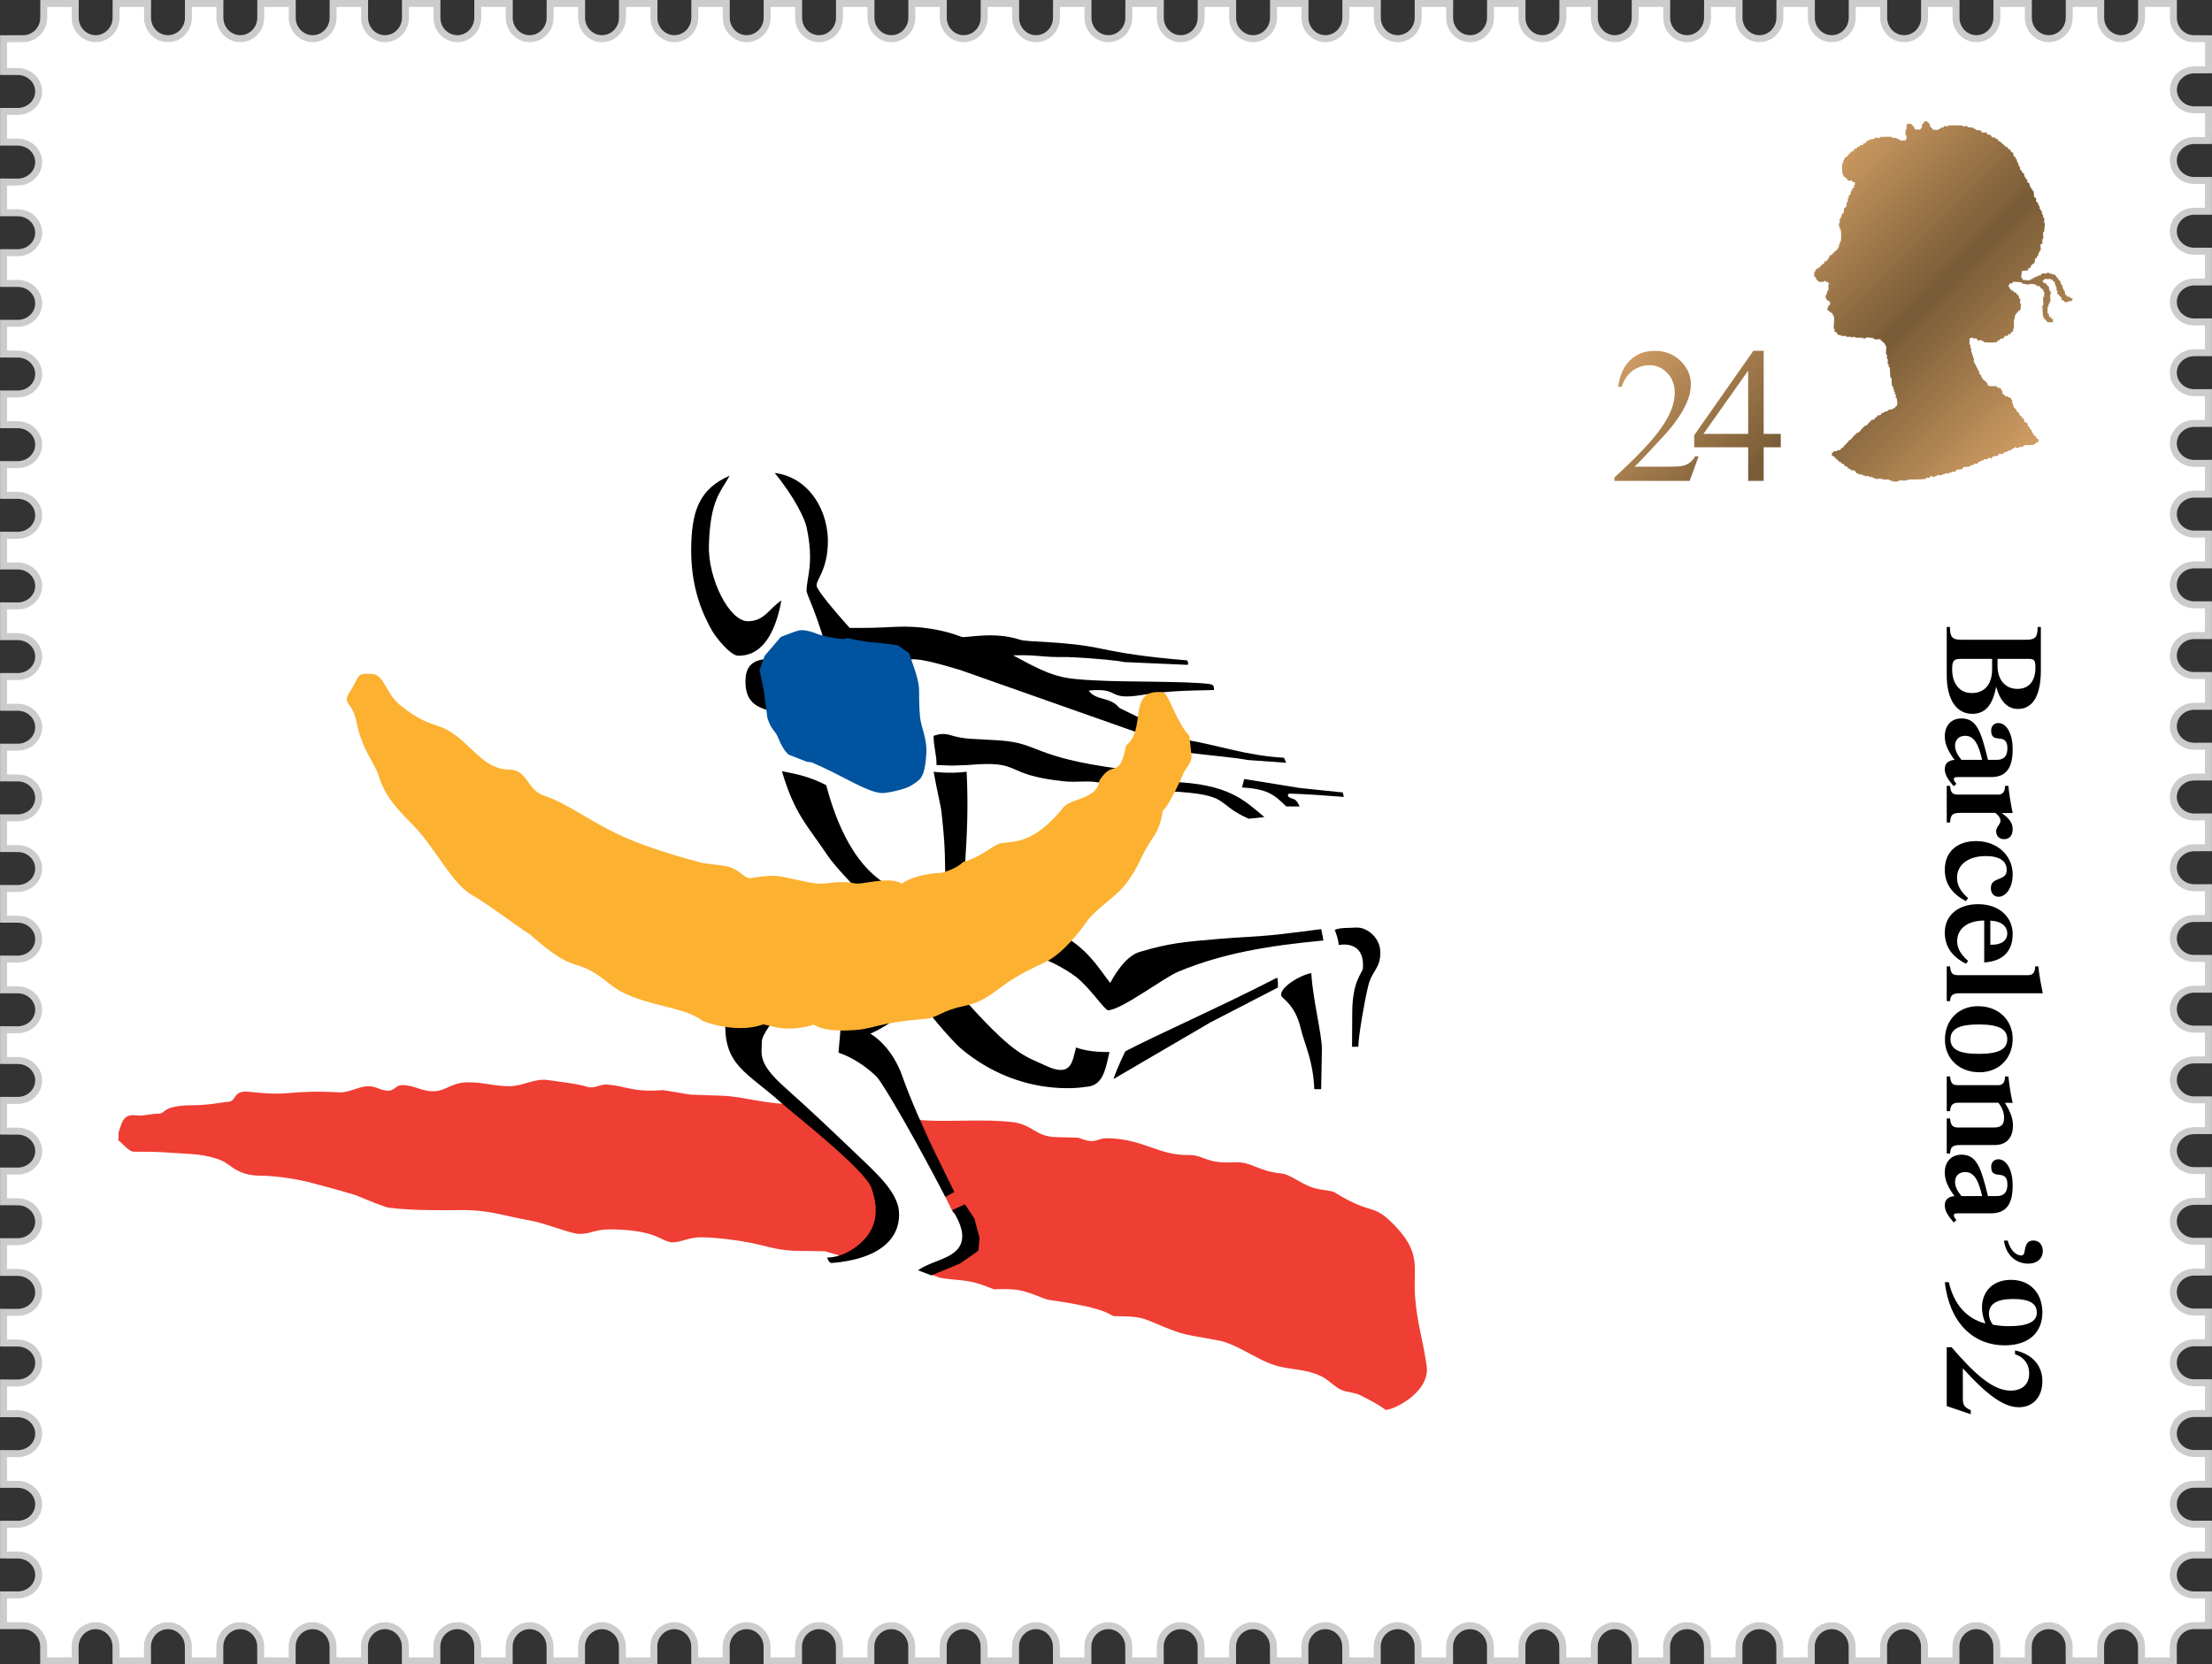
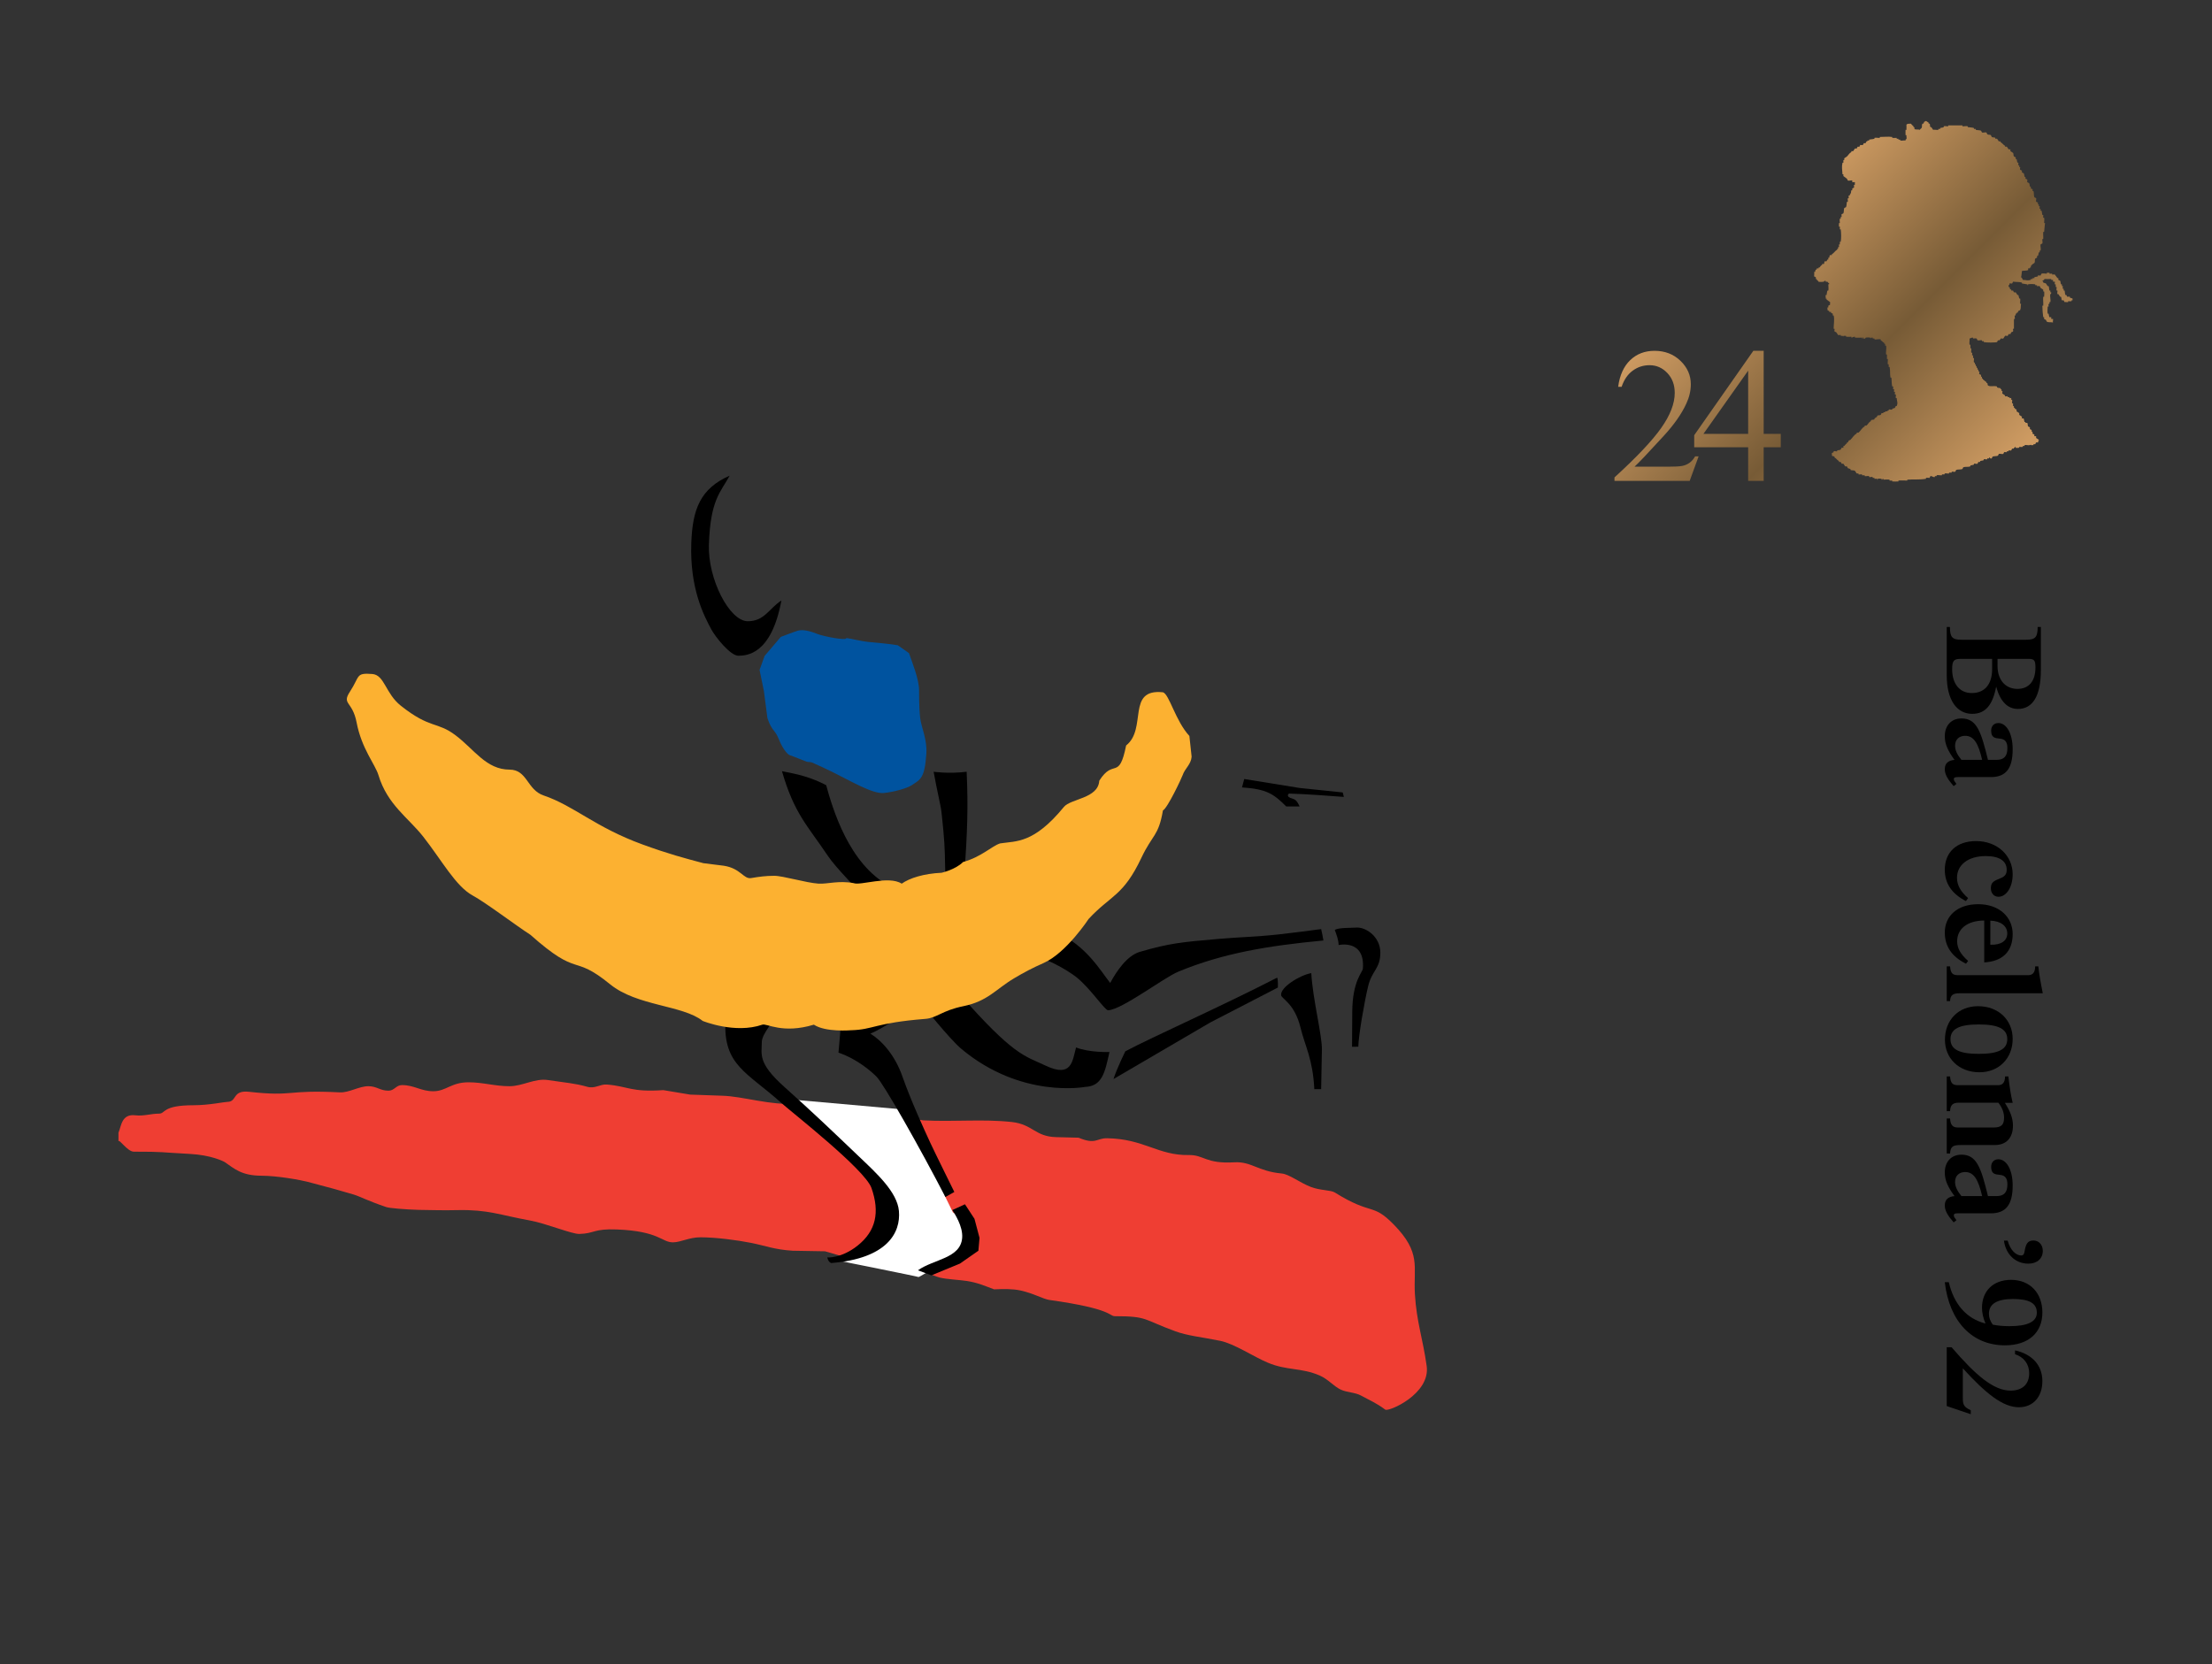
<svg xmlns="http://www.w3.org/2000/svg" version="1.1" id="Layer_1" x="0px" y="0px" width="1003.158px" height="754.936px" viewBox="0 0 1003.158 754.936" enable-background="new 0 0 1003.158 754.936" xml:space="preserve">
  <rect x="0" y="0" width="1003.158" height="754.936" fill="#333333" stroke="none" />
  <g>
    <g>
-       <path fill="#FFFFFF" stroke="#CCCCCC" stroke-width="3.158" stroke-miterlimit="3.864" d="M1.579,737.387    c0,0,3.841,0.011,8.958,0.011c5.116,0,9.264,4.263,9.264,9.52c0,1.134,0.013,6.439,0.013,6.439h5.33h8.949l-0.014-6.439    c0-5.257,4.147-9.52,9.265-9.52c5.116,0,9.264,4.263,9.264,9.52c0,1.134,0.013,6.439,0.013,6.439h5.33h8.948l-0.012-6.439    c0-5.257,4.148-9.52,9.264-9.52s9.265,4.263,9.265,9.52c0,1.134,0.012,6.439,0.012,6.439h5.33h8.949l-0.013-6.439    c0-5.257,4.148-9.52,9.263-9.52c5.117,0,9.265,4.263,9.265,9.52c0,1.134,0.012,6.439,0.012,6.439h5.331h8.949l-0.013-6.439    c0-5.257,4.147-9.52,9.264-9.52c5.117,0,9.265,4.263,9.265,9.52c0,1.134,0.013,6.439,0.013,6.439h5.33h8.948l-0.012-6.439    c0-5.257,4.147-9.52,9.264-9.52c5.116,0,9.263,4.263,9.263,9.52c0,1.134,0.013,6.439,0.013,6.439h5.33h8.949l-0.012-6.439    c0-5.257,4.148-9.52,9.264-9.52c5.116,0,9.264,4.263,9.264,9.52c0,1.134,0.012,6.439,0.012,6.439h5.329h8.951l-0.013-6.439    c0-5.257,4.147-9.52,9.264-9.52c5.117,0,9.264,4.263,9.264,9.52c0,1.134,0.013,6.439,0.013,6.439h5.33h8.95l-0.013-6.439    c0-5.257,4.146-9.52,9.264-9.52c5.116,0,9.264,4.263,9.264,9.52c0,1.134,0.013,6.439,0.013,6.439h5.331h8.949l-0.012-6.439    c0-5.257,4.146-9.52,9.264-9.52c5.115,0,9.264,4.263,9.264,9.52c0,1.134,0.012,6.439,0.012,6.439h5.33h8.949l-0.013-6.439    c0-5.257,4.148-9.52,9.265-9.52c5.115,0,9.264,4.263,9.264,9.52c0,1.134,0.012,6.439,0.012,6.439h5.33h8.949l-0.013-6.439    c0-5.257,4.148-9.52,9.265-9.52s9.264,4.263,9.264,9.52c0,1.134,0.013,6.439,0.013,6.439h5.33h8.949l-0.013-6.439    c0-5.257,4.147-9.52,9.264-9.52c5.117,0,9.264,4.263,9.264,9.52c0,1.134,0.013,6.439,0.013,6.439h5.33h8.948l-0.012-6.439    c0-5.257,4.147-9.52,9.264-9.52s9.265,4.263,9.265,9.52c0,1.134,0.012,6.439,0.012,6.439h5.33h8.949l-0.013-6.439    c0-5.257,4.148-9.52,9.264-9.52c5.116,0,9.265,4.263,9.265,9.52c0,1.134,0.013,6.439,0.013,6.439h5.33h8.949l-0.014-6.439    c0-5.257,4.148-9.52,9.264-9.52c5.12,0,9.264,4.263,9.264,9.52c0,1.134,0.014,6.439,0.014,6.439h5.33h8.95l-0.013-6.439    c0-5.257,4.146-9.52,9.264-9.52c5.115,0,9.265,4.263,9.265,9.52c0,1.134,0.011,6.439,0.011,6.439h5.33h8.949l-0.012-6.439    c0-5.257,4.146-9.52,9.264-9.52c5.115,0,9.264,4.263,9.264,9.52c0,1.134,0.012,6.439,0.012,6.439h5.33h8.949l-0.012-6.439    c0-5.257,4.148-9.52,9.264-9.52s9.264,4.263,9.264,9.52c0,1.134,0.013,6.439,0.013,6.439h5.329h8.951l-0.012-6.439    c0-5.257,4.146-9.52,9.264-9.52c5.115,0,9.264,4.263,9.264,9.52c0,1.134,0.012,6.439,0.012,6.439h5.33h8.949l-0.012-6.439    c0-5.257,4.146-9.52,9.264-9.52c5.115,0,9.264,4.263,9.264,9.52c0,1.134,0.012,6.439,0.012,6.439h5.33h8.949l-0.011-6.439    c0-5.257,4.147-9.52,9.263-9.52s9.264,4.263,9.264,9.52c0,1.134,0.012,6.439,0.012,6.439h5.33h8.951l-0.014-6.439    c0-5.257,4.148-9.52,9.265-9.52c5.117,0,9.263,4.263,9.263,9.52c0,1.134,0.014,6.439,0.014,6.439h5.33h8.949l-0.014-6.439    c0-5.257,4.148-9.52,9.264-9.52c5.117,0,9.265,4.263,9.265,9.52c0,1.134,0.013,6.439,0.013,6.439h5.33h8.949l-0.012-6.439    c0-5.257,4.148-9.52,9.264-9.52s9.264,4.263,9.264,9.52c0,1.134,0.012,6.439,0.012,6.439h5.33h8.949l-0.012-6.439    c0-5.257,4.146-9.52,9.264-9.52c5.115,0,9.264,4.263,9.264,9.52c0,1.134,0.012,6.439,0.012,6.439h5.33h8.949l-0.012-6.439    c0-5.257,4.146-9.52,9.264-9.52c5.115,0,9.264,4.263,9.264,9.52c0,1.134,0.012,6.439,0.012,6.439h5.33h8.951l-0.014-6.439    c0-5.257,4.146-9.52,9.266-9.52c5.115,0,9.264,4.263,9.264,9.52c0,1.134,0.012,6.439,0.012,6.439h5.33h8.949l-0.013-6.439    c0-5.257,4.146-9.52,9.265-9.52c5.115,0,9.264,4.263,9.264,9.52c0,1.134,0.012,6.439,0.012,6.439h5.33h8.947l-0.012-6.439    c0-5.257,4.148-9.52,9.266-9.52c5.116,0,9.264,4.263,9.264,9.52c0,1.134,0.012,6.439,0.012,6.439h14.436l-0.012-6.439    c0-5.257,4.146-9.52,9.264-9.52c5.115,0,6.674-0.03,6.674-0.03v-13.936l-6.424,0.012c-5.248,0-9.5-4.055-9.5-9.058    s4.252-9.059,9.5-9.059c1.129,0,6.424-0.011,6.424-0.011v-5.211v-8.753l-6.424,0.012c-5.248,0-9.5-4.053-9.5-9.058    c0-5.001,4.252-9.058,9.5-9.058c1.129,0,6.424-0.012,6.424-0.012v-5.211v-8.75l-6.424,0.012c-5.248,0-9.5-4.055-9.5-9.059    c0-5.002,4.252-9.058,9.5-9.058c1.129,0,6.424-0.014,6.424-0.014v-5.211v-8.748l-6.424,0.012c-5.248,0-9.5-4.057-9.5-9.058    c0-5.005,4.252-9.058,9.5-9.058c1.129,0,6.424-0.013,6.424-0.013v-5.213v-8.75l-6.424,0.012c-5.248,0-9.5-4.055-9.5-9.058    c0-5.001,4.252-9.058,9.5-9.058c1.129,0,6.424-0.012,6.424-0.012v-5.211v-8.753l-6.424,0.014c-5.248,0-9.5-4.056-9.5-9.058    c0-5.003,4.252-9.061,9.5-9.061c1.129,0,6.424-0.011,6.424-0.011v-5.211v-8.748l-6.424,0.012c-5.248,0-9.5-4.058-9.5-9.058    c0-5.005,4.252-9.061,9.5-9.061c1.129,0,6.424-0.012,6.424-0.012v-5.211v-8.75l-6.424,0.012c-5.248,0-9.5-4.055-9.5-9.058    s4.252-9.058,9.5-9.058c1.129,0,6.424-0.012,6.424-0.012v-5.211v-8.753l-6.424,0.012c-5.248,0-9.5-4.053-9.5-9.058    c0-5.001,4.252-9.058,9.5-9.058c1.129,0,6.424-0.012,6.424-0.012v-5.211v-8.751l-6.424,0.013c-5.248,0-9.5-4.056-9.5-9.059    c0-5.002,4.252-9.058,9.5-9.058c1.129,0,6.424-0.012,6.424-0.012v-5.213v-8.748l-6.424,0.012c-5.248,0-9.5-4.056-9.5-9.057    c0-5.004,4.252-9.059,9.5-9.059c1.129,0,6.424-0.013,6.424-0.013v-5.213v-8.75l-6.424,0.013c-5.248,0-9.5-4.056-9.5-9.059    s4.252-9.057,9.5-9.057c1.129,0,6.424-0.012,6.424-0.012v-5.212v-8.75l-6.424,0.012c-5.248,0-9.5-4.055-9.5-9.058    c0-5.002,4.252-9.059,9.5-9.059c1.129,0,6.424-0.011,6.424-0.011v-5.212v-8.749l-6.424,0.012c-5.248,0-9.5-4.055-9.5-9.058    s4.252-9.058,9.5-9.058c1.129,0,6.424-0.014,6.424-0.014v-5.211v-8.75l-6.424,0.012c-5.248,0-9.5-4.055-9.5-9.058    s4.252-9.058,9.5-9.058c1.129,0,6.424-0.013,6.424-0.013v-5.211v-8.751l-6.424,0.012c-5.248,0-9.5-4.055-9.5-9.058    s4.252-9.058,9.5-9.058c1.129,0,6.424-0.013,6.424-0.013v-5.211v-8.75l-6.424,0.012c-5.248,0-9.5-4.055-9.5-9.058    c0-5.003,4.252-9.059,9.5-9.059c1.129,0,6.424-0.012,6.424-0.012v-5.212v-8.75l-6.424,0.013c-5.248,0-9.5-4.056-9.5-9.059    c0-5.002,4.252-9.058,9.5-9.058c1.129,0,6.424-0.012,6.424-0.012v-5.212v-8.751l-6.424,0.013c-5.248,0-9.5-4.056-9.5-9.059    c0-5.001,4.252-9.058,9.5-9.058c1.129,0,6.424-0.012,6.424-0.012v-5.212v-8.751l-6.424,0.014c-5.248,0-9.5-4.056-9.5-9.059    c0-5.002,4.252-9.057,9.5-9.057c1.129,0,6.424-0.013,6.424-0.013v-5.211v-8.75l-6.424,0.012c-5.248,0-9.5-4.055-9.5-9.058    s4.252-9.059,9.5-9.059c1.129,0,6.424-0.013,6.424-0.013V58.55V49.8l-6.424,0.012c-5.248,0-9.5-4.055-9.5-9.057    c0-5.003,4.252-9.058,9.5-9.058c1.129,0,6.424-0.013,6.424-0.013V17.569c0,0-1.559-0.033-6.674-0.033    c-5.119,0-9.264-4.261-9.264-9.518l0.012-6.439h-14.436c0,0-0.012,5.306-0.012,6.439c0,5.257-4.147,9.518-9.264,9.518    c-5.117,0-9.266-4.261-9.266-9.518l0.012-6.439h-8.949h-5.33c0,0-0.012,5.306-0.012,6.439c0,5.257-4.148,9.518-9.264,9.518    c-5.117,0-9.266-4.261-9.266-9.518l0.014-6.439h-8.947h-5.33c0,0-0.014,5.306-0.014,6.439c0,5.257-4.146,9.518-9.264,9.518    c-5.119,0-9.266-4.261-9.266-9.518l0.016-6.439h-8.951h-5.33c0,0-0.012,5.306-0.012,6.439c0,5.257-4.148,9.518-9.264,9.518    c-5.117,0-9.264-4.261-9.264-9.518l0.012-6.439h-8.949h-5.33c0,0-0.014,5.306-0.014,6.439c0,5.257-4.146,9.518-9.264,9.518    s-9.264-4.261-9.264-9.518l0.014-6.439h-8.949h-5.33c0,0-0.014,5.306-0.014,6.439c0,5.257-4.146,9.518-9.264,9.518    s-9.264-4.261-9.264-9.518l0.014-6.439h-8.951h-5.33c0,0-0.011,5.306-0.011,6.439c0,5.257-4.149,9.518-9.265,9.518    s-9.264-4.261-9.264-9.518l0.013-6.439h-8.95h-5.33c0,0-0.012,5.306-0.012,6.439c0,5.257-4.148,9.518-9.263,9.518    c-5.117,0-9.265-4.261-9.265-9.518l0.012-6.439h-8.949h-5.33c0,0-0.012,5.306-0.012,6.439c0,5.257-4.148,9.518-9.264,9.518    c-5.117,0-9.263-4.261-9.263-9.518l0.011-6.439h-8.951h-5.33c0,0-0.012,5.306-0.012,6.439c0,5.257-4.148,9.518-9.264,9.518    s-9.264-4.261-9.264-9.518l0.012-6.439h-8.949h-5.33c0,0-0.012,5.306-0.012,6.439c0,5.257-4.148,9.518-9.264,9.518    c-5.117,0-9.264-4.261-9.264-9.518l0.012-6.439h-8.949h-5.329c0,0-0.013,5.306-0.013,6.439c0,5.257-4.148,9.518-9.264,9.518    c-5.117,0-9.264-4.261-9.264-9.518l0.012-6.439h-8.949h-5.33c0,0-0.014,5.306-0.014,6.439c0,5.257-4.146,9.518-9.264,9.518    c-5.115,0-9.264-4.261-9.264-9.518l0.014-6.439h-8.949h-5.33c0,0-0.014,5.306-0.014,6.439c0,5.257-4.146,9.518-9.264,9.518    c-5.115,0-9.264-4.261-9.264-9.518l0.015-6.439h-8.952h-5.33c0,0-0.012,5.306-0.012,6.439c0,5.257-4.146,9.518-9.264,9.518    c-5.116,0-9.264-4.261-9.264-9.518l0.012-6.439h-8.948h-5.33c0,0-0.013,5.306-0.013,6.439c0,5.257-4.147,9.518-9.265,9.518    c-5.116,0-9.264-4.261-9.264-9.518l0.013-6.439h-8.948h-5.33c0,0-0.013,5.306-0.013,6.439c0,5.257-4.148,9.518-9.265,9.518    c-5.115,0-9.264-4.261-9.264-9.518l0.014-6.439h-8.949h-5.33c0,0-0.013,5.306-0.013,6.439c0,5.257-4.147,9.518-9.265,9.518    c-5.115,0-9.264-4.261-9.264-9.518l0.013-6.439h-8.949h-5.33c0,0-0.012,5.306-0.012,6.439c0,5.257-4.148,9.518-9.264,9.518    c-5.117,0-9.265-4.261-9.265-9.518l0.012-6.439h-8.948h-5.33c0,0-0.013,5.306-0.013,6.439c0,5.257-4.147,9.518-9.264,9.518    c-5.117,0-9.265-4.261-9.265-9.518l0.014-6.439h-8.95h-5.33c0,0-0.013,5.306-0.013,6.439c0,5.257-4.147,9.518-9.264,9.518    s-9.265-4.261-9.265-9.518l0.014-6.439h-8.95h-5.33c0,0-0.012,5.306-0.012,6.439c0,5.257-4.148,9.518-9.264,9.518    c-5.116,0-9.264-4.261-9.264-9.518l0.012-6.439h-8.949h-5.33c0,0-0.012,5.306-0.012,6.439c0,5.257-4.147,9.518-9.264,9.518    c-5.117,0-9.264-4.261-9.264-9.518l0.012-6.439h-8.95h-5.329c0,0-0.014,5.306-0.014,6.439c0,5.257-4.146,9.518-9.264,9.518    s-9.264-4.261-9.264-9.518l0.013-6.439h-8.95h-5.33c0,0-0.014,5.306-0.014,6.439c0,5.257-4.146,9.518-9.264,9.518    c-5.115,0-9.264-4.261-9.264-9.518l0.013-6.439h-8.949h-5.33c0,0-0.012,5.306-0.012,6.439c0,5.257-4.148,9.518-9.265,9.518    s-9.264-4.261-9.264-9.518l0.011-6.439h-8.948h-5.33c0,0-0.012,5.306-0.012,6.439c0,5.257-4.148,9.518-9.265,9.518    c-5.117,0-9.263-4.261-9.263-9.518l0.012-6.439h-8.948h-5.33c0,0-0.013,5.306-0.013,6.439c0,5.257-4.147,9.518-9.265,9.518    c-5.116,0-9.264-4.261-9.264-9.518l0.013-6.439h-8.949h-5.33c0,0-0.013,5.306-0.013,6.439c0,5.257-4.147,9.518-9.264,9.518    c-5.116,0-9.265-4.261-9.265-9.518l0.013-6.439h-8.949h-5.33c0,0-0.012,5.306-0.012,6.439c0,5.257-4.148,9.518-9.264,9.518    l-8.957,0.033v14.857c0,0,5.294,0.013,6.427,0.013c5.246,0,9.5,4.052,9.5,9.048c0,4.997-4.254,9.048-9.5,9.048l-6.427-0.012v8.74    v5.207c0,0,5.294,0.013,6.427,0.013c5.246,0,9.5,4.051,9.5,9.048s-4.254,9.049-9.5,9.049l-6.427-0.014v8.742v5.206    c0,0,5.294,0.013,6.427,0.013c5.246,0,9.5,4.051,9.5,9.048c0,4.997-4.254,9.049-9.5,9.049l-6.427-0.014v8.742v5.206    c0,0,5.294,0.012,6.427,0.012c5.246,0,9.5,4.051,9.5,9.049c0,4.997-4.254,9.048-9.5,9.048l-6.427-0.012v8.74v5.206    c0,0,5.294,0.013,6.427,0.013c5.246,0,9.5,4.051,9.5,9.048s-4.254,9.049-9.5,9.049l-6.427-0.013v8.741v5.206    c0,0,5.294,0.012,6.427,0.012c5.246,0,9.5,4.051,9.5,9.049c0,4.997-4.254,9.048-9.5,9.048l-6.427-0.012v8.74v5.206    c0,0,5.294,0.012,6.427,0.012c5.246,0,9.5,4.053,9.5,9.049c0,4.998-4.254,9.049-9.5,9.049l-6.427-0.012v8.741v5.206    c0,0,5.294,0.013,6.427,0.013c5.246,0,9.5,4.051,9.5,9.049c0,4.996-4.254,9.048-9.5,9.048l-6.427-0.013v8.741v5.206    c0,0,5.294,0.013,6.427,0.013c5.246,0,9.5,4.051,9.5,9.048c0,4.998-4.254,9.049-9.5,9.049l-6.427-0.013v8.741v5.206    c0,0,5.294,0.012,6.427,0.012c5.246,0,9.5,4.05,9.5,9.048c0,4.997-4.254,9.048-9.5,9.048l-6.427-0.012v8.74v5.207    c0,0,5.294,0.012,6.427,0.012c5.246,0,9.5,4.051,9.5,9.048c0,4.998-4.254,9.049-9.5,9.049l-6.427-0.013v8.741v5.207    c0,0,5.294,0.012,6.427,0.012c5.246,0,9.5,4.05,9.5,9.048c0,4.997-4.254,9.048-9.5,9.048l-6.427-0.011v8.739v5.207    c0,0,5.294,0.013,6.427,0.013c5.246,0,9.5,4.051,9.5,9.047c0,4.999-4.254,9.048-9.5,9.048l-6.427-0.012v8.741v5.206    c0,0,5.294,0.013,6.427,0.013c5.246,0,9.5,4.051,9.5,9.05c0,4.996-4.254,9.048-9.5,9.048l-6.427-0.015v8.741v5.207    c0,0,5.294,0.012,6.427,0.012c5.246,0,9.5,4.053,9.5,9.05s-4.254,9.048-9.5,9.048l-6.427-0.014v8.742v5.205    c0,0,5.294,0.012,6.427,0.012c5.246,0,9.5,4.053,9.5,9.05s-4.254,9.048-9.5,9.048l-6.427-0.012v8.74v5.205    c0,0,5.294,0.014,6.427,0.014c5.246,0,9.5,4.051,9.5,9.048s-4.254,9.05-9.5,9.05l-6.427-0.014v8.742v5.205    c0,0,5.294,0.012,6.427,0.012c5.246,0,9.5,4.052,9.5,9.049c0,4.996-4.254,9.049-9.5,9.049l-6.427-0.012v8.741v5.204    c0,0,5.294,0.015,6.427,0.015c5.246,0,9.5,4.049,9.5,9.046c0,4.998-4.254,9.05-9.5,9.05l-6.427-0.013v8.742v5.206    c0,0,5.294,0.012,6.427,0.012c5.246,0,9.5,4.049,9.5,9.048c0,4.997-4.254,9.048-9.5,9.048l-6.427-0.012v8.74v5.207    c0,0,5.294,0.012,6.427,0.012c5.246,0,9.5,4.051,9.5,9.049c0,4.997-4.254,9.047-9.5,9.047l-6.427-0.012v8.74v5.207    c0,0,5.294,0.012,6.427,0.012c5.246,0,9.5,4.052,9.5,9.05c0,4.997-4.254,9.047-9.5,9.047l-6.427-0.013V737.387z" />
-     </g>
+       </g>
    <g>
      <path fill="#EF3E33" d="M418.584,508.181c14.467,0.76,26.833-0.702,40.355,0.76c9.503,1.096,10.429,6.611,20.051,6.853    l10.152,0.254c7.868,3.3,8.115,0.179,12.944,0.254c16.752,0.254,23.097,7.868,37.057,7.614c6.863-0.127,7.613,4.062,20.557,3.3    c7.861-0.464,10.66,4.061,21.574,5.076c3.393,0.313,8.207,4.176,13.197,6.091c4.365,1.675,9.021,1.353,10.914,2.538    c16.953,10.597,16.848,4.466,26.65,14.468c12.689,12.943,8.883,19.035,9.645,31.726c0.752,12.518,3.592,20.062,5.33,32.487    c1.777,12.69-17.273,20.892-18.78,19.797c-4.062-3.046-7.437-4.418-10.915-6.345c-2.796-1.551-6.457-1.372-9.391-2.792    c-3.137-1.52-5.572-4.636-9.387-6.325c-8.406-3.657-15.08-2.205-23.609-5.857c-6.211-2.559-15.229-8.63-21.572-9.899    c-8.967-1.794-14.721-2.283-20.305-4.314c-14.646-5.325-12.418-6.853-27.412-6.853c-2.791,0-0.762-3.3-29.695-7.36    c-2.871-0.404-7.186-3.004-13.198-4.314c-3.442-0.754-7.675-0.694-11.929-0.508c-4.274-1.584-7.336-3.018-12.436-3.807    c-3.072-0.477-9.085-0.75-12.183-1.523c-2.03-0.508-10.152-4.061-14.721-4.314c-5.253-0.294-12.802-1.709-18.274-2.03    l-19.035-5.584l-14.721-0.254c-8.146-0.505-12.452-2.298-18.782-3.554c-6.487-1.289-15.989-2.538-23.096-2.538    c-4.995,0-8.884,2.284-12.39,2.284c-5.147,0-6.139-5.076-25.428-5.838c-10.663-0.42-9.941,1.841-17.005,2.031    c-3.419,0.091-15.008-4.759-22.336-6.091c-13.959-2.539-18.924-4.966-32.691-4.722c-4.538,0.113-12.421,0.058-17.815-0.102    c-6.336-0.187-13.261-0.777-14.721-1.269c-8.375-2.832-11.93-4.822-14.821-5.699c-5.606-1.697-10.804-3.109-20.711-5.723    c-3.074-0.812-13.707-2.792-21.108-2.804c-9.017-0.01-12.396-3.287-16.456-6.079c-0.702-0.484-6.346-3.3-15.99-3.808    c-14.111-0.743-11.249-1.015-25.381-1.015c-2.922,0-6.619-5.909-6.985-4.691v-3.898c1.341-3.167,1.402-8.668,7.747-7.907    c3.751,0.447,6.885-0.761,10.66-0.761c3.046,0,1.261-3.809,15.736-3.809c6.853,0,13.889-1.522,15.228-1.522    c4.569,0,2.063-5.441,9.898-4.568c20.559,2.284,16.499-1.016,41.118,0.254c4.153,0.214,8.681-2.792,12.944-2.792    c3.899,0,5.238,2.03,9.137,2.03c2.68,0,3.412-2.538,6.092-2.538c5.604,0,8.609,2.792,14.213,2.792    c5.838,0,8.072-4.062,15.99-4.062c6.579,0,11.949,1.777,18.527,1.777c6.092,0,11.491-3.704,17.513-2.792    c8.376,1.269,12.19,1.451,17.767,3.046c3.554,1.015,5.848-1.258,8.884-1.016c9.645,0.762,10.913,3.554,25.634,2.538l12.183,2.03    l14.468,0.508c9.645,0.254,22.051,4.528,33.502,3.554c4.518,0.478,10.695,2.246,17.005,3.046    c7.753,0.979,12.425-0.282,20.051,0.761C407.213,505.627,414.57,507.575,418.584,508.181z" />
      <path fill="#FFFFFF" d="M360.308,498.85l53.454,4.762l14.975,39.34l3.437,6.997c0,0,6.335,3.571,6.208,3.916    c-0.125,0.344,0.254,11.929,0.254,11.929s-21.656,13.708-22.082,13.452c-0.427-0.258-36.117-7.388-36.117-7.388    s17.552-9.657,17.726-10.216c0.175-0.556,1.503-20.43,1.503-20.43l-12.92-16.224L360.308,498.85z" />
      <path d="M330.92,215.744c-4.214,7.663-8.783,10.962-9.431,31.437c-0.487,15.342,9.263,34.602,17.654,34.602    c7.614,0,9.644-5.837,15.228-9.391c-4.568,24.619-15.732,24.961-19.462,25.046c-3.635,0.081-10.487-8.549-12.264-11.848    c-3.304-6.137-9.899-18.528-9.138-39.341C314.067,230.997,317.569,221.63,330.92,215.744z" />
      <path d="M354.625,349.803c7.676,1.462,13.197,2.792,20.051,6.345c2.792,10.152,10.152,35.788,28.68,45.687    c-3.41,0.242-12.944,3.809-12.944,3.809c-2.284-3.301-11.157-11.718-15.056-17.565    C366.098,374.311,360.208,369.092,354.625,349.803z" />
      <path d="M438.381,350.057c0.762,16.243,0.275,27.411-0.994,46.447c-3.654,1.218-5.605-0.67-8.651,1.523l-0.254-10.914    c-0.139-6-1.015-14.214-1.522-18.783c-0.361-3.248-2.03-9.645-3.554-18.273C423.406,350.057,430.259,351.071,438.381,350.057z" />
      <path d="M564.271,353.355l25.125,4.062l19.545,2.03l0.506,2.03c-6.598-0.508-16.496-1.269-24.873-1.522    c0,0-1.893,1.308,1.523,2.284c1.777,0.508,2.285,1.523,3.299,3.554h-6.09c-5.727-5.726-8.885-7.869-20.051-8.63L564.271,353.355z" />
-       <path d="M536.604,335.336c16.752,2.792,28.172,7.36,45.686,8.375l1.016,2.284l-17.514-1.269c-7.105-1.27-14.467-1.776-27.156-3.3    c-1.939-0.232-18.529-6.853-20.559-8.375l-82.742-29.188c-7.309-2.07-21.256-6.628-24.619-4.061    c-0.63,0.481-59.137,23.097-59.137,23.097c-7.868-1.523-12.944-4.062-13.452-12.183c-0.295-4.742,0.254-10.914,8.629-11.676    c4.115-0.373,25.011-4.903,27.411-7.106c-5.076-17.005-8.376-22.065-8.376-24.111c0-5.838,3.554-12.183,0-28.681    c-0.816-3.795-5.33-13.451-14.467-24.619c15.99,2.03,24.727,17.759,24.111,32.487c-0.507,12.183-5.423,16-5.076,18.783    c0.254,2.03,8.376,11.674,14.975,19.035c10.113,0,10.66,0,21.066-0.508s21.319,1.27,29.695,4.568    c1.703,0.672,14.518-2.69,26.396,1.27c3.807,1.269,20.05,0.508,36.802,4.061c10.118,2.146,20.812,3.808,39.087,5.33    c0,0,0.762,1.016,0.254,2.03l-28.936-1.269c-1.268-0.508-13.197-1.777-25.634-2.284c-12.183,0.254-12.802-1.128-24.619-0.762    c19.035,10.406,22.123,10.568,38.324,11.421c13.485,0.705,39.341,0.254,50.255,1.523c2.482,0.288,2.537,1.015,2.537,2.792    c-12.182,0.254-20.705,0.334-32.994,2.285c-15.99,2.538-9.137-3.554-23.858-2.031c3.554,4.822,9.646,2.539,13.96,7.867    L536.604,335.336z" />
-       <path d="M522.138,357.417c6.127,0.893-23.604-3.3-22.589-2.284c-6.213-1.341-10.841-0.073-17.259-0.762    c-28.427-3.046-17.767-9.645-43.401-7.36l-7.107,0.254l-7.106-0.254c0.254-4.061-1.27-7.868-1.27-13.198    c0,0,3.429-1.61,7.106-0.507c7.615,2.284,9.405,1.604,22.843,2.538c18.274,1.269,14.467,7.613,55.077,12.943    c0.166,0.025,18.527,5.076,22.08,5.838c26.904,0.762,34.01,8.63,42.895,15.99c-0.854,0.121-7.107,0.761-7.107,0.761    c-15.99-7.106-7.359-10.913-35.533-12.437L522.138,357.417z" />
      <path d="M479.393,423.154c13.077,5.506,19.96,17.55,24.091,22.711c2.752-5.161,7.57-12.389,13.42-14.107    c13.559-3.987,19.613-4.475,35.445-5.852c10.146-0.881,17.418-0.967,27.529-2.064c8.285-0.973,10.988-1.311,19.271-2.409    c0.365,1.464,0.787,3.701,1.031,5.163c-25.465,2.407-45.768,5.85-65.727,14.108c-6.926,2.865-25.467,17.205-31.912,17.547    c-1.506,0.079-8.008-9.975-14.546-15.138c-3.442-2.717-15.839-10.331-19.615-8.259L435,450.684    c24.777,28.221,29.53,28.127,39.231,32.694c11.7,5.504,12.044-1.721,13.765-8.261c6.194,2.409,15.142,2.065,15.142,2.065    c-2.064,9.635-3.441,15.486-11.012,15.83c0,0-28.907,5.506-56.094-17.206c-5.507-4.602-18.239-20.649-18.239-20.649    L479.393,423.154z" />
      <path d="M614.979,420.745c4.473-0.344,11.014,4.17,11.014,11.355c0,7.309-3.803,8.076-5.508,15.143    c-1.715,6.956-4.473,23.056-4.473,27.528c0,0,0,0-2.852,0.048l0.098-15.875c0.086-14.111,4.684-17.865,4.818-19.616    c1.033-13.422-11.014-10.668-11.014-10.668c0-2.409-0.988-4.689-1.721-6.883C607.415,420.682,612.55,420.933,614.979,420.745z" />
      <path d="M594.676,441.393c0.688,12.044,4.944,28.2,4.817,34.758l-0.344,17.895h-3.096c-0.689-13.765-4.123-19.18-6.283-27.998    c-2.666-10.89-8.516-12.954-8.771-14.619C580.466,447.943,589.315,442.368,594.676,441.393z" />
      <path d="M579.19,443.458c0.486,0.73,0.344,4.474,0.344,4.474l-30.627,15.829l-43.928,25.677c1.6-5.029,5.387-12.6,5.387-12.6    C523.442,469.955,553.036,456.879,579.19,443.458z" />
      <path d="M353.609,458.181c-2.284,4.567-8.122,10.688-8.122,14.466c0,5.584-2.03,9.391,10.152,20.305    c13.604,12.185,20.854,19.176,34.011,31.726c7.796,7.432,17.258,15.99,18.019,24.619c0.871,9.863-5.329,21.574-30.71,23.604    c0,0-1.27-0.254-1.777-2.538c0,0,6.346,0.508,13.707-5.33c8.44-6.694,10.152-15.229,6.344-26.143    c-2.939-8.429-36.26-34.431-40.862-38.578c-15.482-13.96-26.396-17.006-25.381-37.31l0.762-9.646    C332.433,454.087,348.98,458.057,353.609,458.181z" />
      <path d="M410.208,459.702c-2.191,1.461-10.913,7.36-15.481,9.137c5.33,3.3,11.167,9.898,14.467,19.29    c3.817,10.857,9.645,23.604,12.69,30.202c1.886,4.083,10.913,22.336,10.913,22.336l-4.061,2.284    c-11.421-22.082-27.909-51.262-31.218-54.569c-2.031-2.03-8.375-7.867-17.26-10.913c0,0,1.148-12.794,1.27-15.229    C389.691,462.24,410.208,459.702,410.208,459.702z" />
      <path fill="#00539F" d="M383.812,289.396c2.657,0.346,6.574,1.439,9.898,1.776c3.981,0.404,9.718,0.832,13.452,1.523l5.076,3.553    c1.269,3.808,4.568,11.757,4.568,16.752c0,7.599,0.306,10.969,0.508,12.69c0.507,4.314,3.241,9.655,2.791,16.243    c-0.761,11.168-2.715,11.625-6.599,14.213c-2.284,1.523-8.435,3.128-12.69,3.554c-5.076,0.508-15.106-5.492-23.513-9.635    c-2.663-1.331-5.95-2.829-9.094-4.211c-0.568-0.251-1.876-0.148-2.419-0.367c-4.949-1.999-7.868-3.046-7.868-3.046    s-2.367-1.252-4.822-7.36c-1.74-4.332-3.045-3.3-5.076-9.391l-1.588-12.208l-1.965-9.62l2.284-6.345l7.36-8.63    c0,0,5.907-2.279,7.614-2.792c2.538-0.761,6.091,0.305,9.137,1.523C373.556,288.694,384.179,290.737,383.812,289.396z" />
      <path fill="#FCB131" d="M527.396,367.61c-2,11.74-4.75,10.873-9.746,21.443c-8.264,17.484-13.785,16.843-23.938,27.756    c0,0-10.152,15.482-20.406,19.999c-4.906,2.162-8.842,4.225-13.35,6.904c-8.406,4.993-11.93,10.407-23.097,12.691    c-9.716,1.986-11.929,5.329-17.158,5.746c-23.124,1.84-23.406,4.886-33.857,5.167c0,0-11.472,0.979-16.751-2.538    c-14.213,4.314-21.372-0.687-23.351,0c-12.437,4.314-27.054-1.689-27.054-1.689c-9.12-7.226-29.798-6.686-41.966-16.607    c-17.407-14.194-13.721-2.516-36.149-22.447c-6.506-4.18-20.212-14.586-26.224-17.855c-7.673-4.169-14.003-15.964-22.414-26.681    c-6.738-8.587-16.257-14.487-20.305-27.919c-1.463-4.859-7.615-11.929-9.898-23.857c-1.883-9.836-6.853-8.122-3.046-13.959    c4.642-7.118,2.538-8.629,10.126-8.049c5.625,0.43,5.953,8.833,12.971,14.395c13.452,10.66,16.346,6.995,24.873,13.451    c8.407,6.336,13.857,15.533,24.457,15.533c8.04,0,7.861,9.143,15.394,11.703c13.956,4.745,23.312,14.384,44.92,22.258    c11.949,4.353,18.859,6.154,27.556,8.473l9.277,1.16c7.724,1.218,8.928,6.174,12.405,5.596c3.847-0.643,6.486-1.004,10.384-1.031    c3.973-0.028,14.419,3.17,20.117,3.553c4.017,0.27,9.093-1.507,15.946-0.237c3.045,1.269,15.989-3.554,21.827,0.254    c3.554-2.538,10.029-4.581,18.071-4.945c0,0,6.294-1.4,9.745-4.872c8.478-2.366,13.12-7.339,16.854-8.457    c7.253-1.116,15.169,0.198,28.881-16.531c3.118-3.806,15.535-3.774,16.043-11.896c6.599-10.406,8.884,0.254,12.183-15.989    c9.645-7.614,0-25.889,16.68-24.122c2.863,0.772,5.656,12.954,12,19.807l1.016,9.392c-0.242,3.533-3.045,5.329-4.061,8.375    C535.927,352.856,529.497,366.554,527.396,367.61z" />
    </g>
    <path fill="none" d="M538.366,335.49" />
    <path fill="none" d="M534.95,339.63" />
    <path d="M431.903,548.867l5.716-2.617l4.315,6.601l2.284,8.628l-0.508,5.838l-8.376,5.838l-12.943,5.33L416.3,576.2   c7.106-5.076,19.329-5.356,20.051-14.722C436.761,556.156,432.8,550.347,431.903,548.867z" />
    <g>
      <path d="M884.306,284.389c0,4.716,1.133,5.793,5.225,5.793h29.34c4.092,0,5.225-1.077,5.225-5.793h1.447v19.601    c0,11.585-3.65,17.58-10.389,17.58c-4.657,0-7.994-3.3-9.883-10.104c-1.574,8.352-4.91,12.326-10.828,12.326    c-7.051,0-11.584-6.264-11.584-17.58v-21.823H884.306z M889.028,298.871c-3.023,0-3.715,0.942-3.715,4.714    c0,6.735,3.525,10.777,8.877,10.777c5.854,0,9.254-3.906,9.254-10.911v-4.58H889.028z M905.899,302.171    c0,6.196,3.59,10.306,9.004,10.306c5.225,0,8.184-3.503,8.184-9.699c0-3.031-0.439-3.906-2.896-3.906h-14.291V302.171z" />
      <path d="M887.831,352.482c-1.258,0-1.762,0.202-1.762,0.943c0,0.605,0.439,1.212,1.195,2.155l-1.26,1.01    c-2.579-2.963-4.029-5.254-4.029-7.679c0-2.56,1.45-3.974,4.408-4.243c-2.832-3.839-4.408-7.005-4.408-10.709    c0-4.917,3.023-8.084,7.555-8.084c6.928,0,8.879,5.86,12.025,18.793h3.84c3.4,0,4.975-1.616,4.975-5.321    c0-2.829-1.07-4.109-3.4-4.311c-2.203-0.202-3.965-0.404-3.965-3.638c0-2.021,1.26-3.434,3.273-3.434    c3.59,0,6.484,4.579,6.484,11.921c0,8.688-3.086,12.596-9.884,12.596H887.831z M891.233,333.757c-2.834,0-4.598,1.752-4.598,4.514    c0,2.088,1.009,4.108,2.895,6.398h9.381C897.212,337.192,895.134,333.757,891.233,333.757z" />
-       <path d="M912.763,376.054c0,2.83-1.446,4.579-3.842,4.579c-2.33,0-3.65-1.413-3.65-3.636c0-1.953,1.951-2.964,1.951-4.716    c0-1.077-0.818-2.491-2.39-3.569h-15.427c-3.588,0-4.847,0.472-5.035,4.379h-1.512v-16.638h1.512    c0.252,3.032,1.068,3.974,3.587,3.974h18.194c2.079,0,3.148-1.279,3.148-3.974h1.512c0.377,3.705,1.008,7.813,1.951,12.326h-4.973    C911.188,371.204,912.763,373.293,912.763,376.054z" />
      <path d="M891.546,408.719c-6.357-3.3-9.57-7.947-9.57-14.213c0-7.948,5.416-13,14.166-13c9.758,0,16.621,6.67,16.621,15.09    c0,6.062-3.021,10.17-6.42,10.17c-2.016,0-3.464-1.549-3.464-3.841c0-2.423,1.069-3.232,3.464-4.176    c2.326-0.942,3.713-1.614,3.713-4.176c0-4.041-3.273-6.263-9.508-6.263c-8.119,0-13.031,4.109-13.031,9.833    c0,3.436,1.701,6.332,5.037,9.227L891.546,408.719z" />
      <path d="M881.976,422.995c0-7.543,5.73-12.864,15.174-12.864c9.506,0,15.613,5.859,15.613,13.539    c0,7.88-4.532,12.393-12.906,12.864v-18.996c-7.871,0.067-12.277,3.906-12.277,9.432c0,3.165,1.639,5.993,4.975,8.891    l-0.945,1.278C885.188,433.973,881.976,429.259,881.976,422.995z M902.626,428.518c4.912,0.202,7.682-1.818,7.682-5.118    c0-3.301-2.834-5.659-7.682-5.794V428.518z" />
      <path d="M884.37,438.351c0.252,3.03,1.068,3.974,3.587,3.974h31.856c2.078,0,3.148-1.281,3.148-3.974h1.447    c0.314,3.232,1.009,7.273,2.016,12.19h-37.647c-3.024,0-4.282,0.742-4.407,3.569h-1.512v-15.76H884.37z" />
      <path d="M897.716,486.372c-9.443,0-15.676-6.399-15.676-14.751c0-8.959,6.17-15.223,14.982-15.223    c9.445,0,15.74,6.398,15.74,14.818C912.763,480.04,906.53,486.372,897.716,486.372z M884.559,471.352    c0,4.715,4.093,6.668,12.843,6.668s12.906-1.953,12.906-6.668c0-4.716-4.156-6.669-12.906-6.669S884.559,466.636,884.559,471.352z    " />
      <path d="M884.37,488.256c0.252,3.03,1.068,3.974,3.587,3.974h18.194c2.079,0,3.148-1.281,3.148-3.974h1.512    c0.505,4.379,1.07,8.352,1.951,11.988h-3.525c2.266,3.637,3.652,6.735,3.652,10.307c0,5.522-2.961,8.823-8.25,8.823h-15.234    c-3.525,0-4.847,0.471-5.035,3.839h-1.512v-15.896h1.512c0.188,2.965,1.131,4.108,3.587,4.108h16.116    c3.465,0,4.787-1.144,4.787-4.445c0-2.425-0.883-4.578-2.582-6.803h-16.873c-0.188,0-0.566,0-1.133,0    c-2.707,0-3.777,1.078-3.902,3.839h-1.512v-15.76H884.37z" />
      <path d="M887.831,550.354c-1.258,0-1.762,0.202-1.762,0.942c0,0.606,0.439,1.211,1.195,2.155l-1.26,1.011    c-2.579-2.964-4.029-5.254-4.029-7.677c0-2.562,1.45-3.977,4.408-4.246c-2.832-3.839-4.408-7.005-4.408-10.709    c0-4.918,3.023-8.082,7.555-8.082c6.928,0,8.879,5.859,12.025,18.791h3.84c3.4,0,4.975-1.616,4.975-5.319    c0-2.829-1.07-4.109-3.4-4.312c-2.203-0.202-3.965-0.404-3.965-3.635c0-2.024,1.26-3.437,3.273-3.437    c3.59,0,6.484,4.579,6.484,11.922c0,8.688-3.086,12.595-9.884,12.595H887.831z M891.233,531.629c-2.834,0-4.598,1.753-4.598,4.513    c0,2.088,1.009,4.109,2.895,6.398h9.381C897.212,535.062,895.134,531.629,891.233,531.629z" />
      <path d="M910.496,562.744c1.196,4.311,3.714,6.735,6.231,6.735c0.756,0,1.199-0.539,1.387-1.616    c0.564-3.435,1.322-5.187,4.029-5.187c2.518,0,4.281,1.953,4.281,4.715c0,3.435-2.52,5.794-6.549,5.794    c-5.73,0-10.199-4.043-11.08-10.441H910.496z" />
      <path d="M898.849,593.188c0-7.545,5.037-12.663,13.158-12.663c8.688,0,14.227,6.061,14.227,14.817    c0,9.025-6.167,14.887-16.996,14.887c-14.67,0-25.184-10.576-27.262-28.629h1.826c2.33,10.105,8.123,16.571,16.621,18.727    C899.353,597.768,898.849,595.409,898.849,593.188z M911.251,601.541c8.311,0,12.465-2.022,12.465-6.132    c0-4.311-3.525-6.196-10.766-6.196c-7.303,0-10.953,2.224-10.953,6.736c0,1.616,0.566,3.3,1.764,4.917    C906.278,601.339,908.733,601.541,911.251,601.541z" />
      <path d="M885.062,611.103c11.018,12.797,19.076,19.666,26.758,19.666c5.412,0,8.434-2.963,8.434-7.879    c0-4.109-2.391-7.342-6.42-8.623v-1.752c7.932,1.752,12.4,6.939,12.4,13.942c0,7.21-4.279,11.856-10.637,11.856    c-7.303,0-14.983-6.197-25.436-17.646V633.6c0,3.233,0.064,4.446,3.59,6.06v1.82l-10.893-3.704v-26.673H885.062z" />
    </g>
    <linearGradient id="SVGID_1_" gradientUnits="userSpaceOnUse" x1="1107.93" y1="101.047" x2="1218.096" y2="211.213" gradientTransform="matrix(1 0 0 1 -290.865 -18)">
      <stop offset="0" style="stop-color:#CE9B62" />
      <stop offset="0.5" style="stop-color:#775B36" />
      <stop offset="1" style="stop-color:#CE9B62" />
    </linearGradient>
    <path fill="url(#SVGID_1_)" d="M873.456,54.85c0,0,1.121,0.754,1.209,0.805c0,0.139,0,0.277,0,0.403c0.137,0,0.275,0,0.402,0   c0.416,0.617,0.025,1.02,0.402,1.611c0.141,0,0.279,0,0.404,0l0.805,1.208c0.771-0.151,1.637,0.177,2.416,0   c0-0.139,0-0.265,0-0.403h0.807c0-0.138,0-0.264,0-0.402c0.869-0.265,0.818-0.051,1.611-0.402c0-0.139,0-0.265,0-0.403   c0.617-0.2,1.383,0.089,2.014,0c0-0.138,0-0.264,0-0.402c2.115,0,4.332,0,6.445,0c0,0.139,0,0.278,0,0.402   c0.729,0.089,1.699-0.163,2.416,0c0,0.138,0,0.277,0,0.403c0.855,0.15,2.041,0.088,2.82,0.402c0,0.139,0,0.276,0,0.402h0.807   c0,0.139,0,0.277,0,0.403c0.779,0.252,1.623,0.088,2.416,0.403l0.404,0.805c0.629,0.227,1.385-0.188,2.013,0l0.401,0.806   c0.719,0.453,0.881,0.013,1.611,0.404c0.027,0.012,0.404,0.805,0.404,0.805c0.717,0.453,0.881,0.013,1.609,0.402   c0,0.139,0,0.278,0,0.403h0.807l0.807,1.21h0.807c0,0.138,0,0.276,0,0.402c0.881,0.44,1.132,1.17,2.012,1.611   c0,0.138,0,0.276,0,0.402h0.809l0.805,1.209h0.805v0.805c0,0,1.184,0.769,1.209,0.806c0.365,0.592,0.035,1.059,0.4,1.611   c0.076,0.113,0.744,0.303,0.807,0.402v0.807c0.137,0,0.277,0,0.404,0c0.277,0.931,0.037,0.692,0.402,1.61c0.139,0,0.277,0,0.402,0   c0.086,0.365-0.139,0.869,0,1.209c0.139,0,0.277,0,0.404,0v0.806c0.137,0,0.275,0,0.4,0c0.104,0.44-0.215,0.78,0,1.209l0.807,0.402   v0.806l0.805,0.404c0.316,0.49,0.189,0.892,0.402,1.61c0.139,0,0.277,0,0.404,0v0.807l0.807,0.402c0.162,0.302-0.139,0.843,0,1.207   l0.806,0.404c0.391,0.604,0.149,0.768,0.401,1.61c0.139,0,0.277,0,0.402,0v0.807c0,0,0.631,0.314,0.805,0.402v0.806   c0.139,0,0.277,0,0.404,0c0.303,0.793,0.076,1.964,0.402,2.82l0.807,0.402c0.177,0.516-0.227,1.12,0,1.611   c0,0.024,0.807,0.403,0.807,0.403v0.805c0.139,0,0.275,0,0.4,0v0.806c0.139,0,0.277,0,0.404,0c0.113,0.466-0.191,0.743,0,1.209   c0.139,0,0.277,0,0.402,0v0.805c0.137,0,0.275,0,0.402,0c0.252,0.668,0.238,1.335,0.402,2.015c0.139,0,0.277,0,0.402,0   c0.115,0.479-0.162,0.717,0,1.208c0.139,0,0.277,0,0.404,0c0.176,0.693,0,1.688,0,2.417c0.137,0,0.277,0,0.402,0   c-0.188,1.385-0.213,2.254-0.402,4.028c-0.139,0-0.266,0-0.404,0c-0.113,1.107,0.076,2.128,0,3.222c-0.139,0-0.264,0-0.402,0   c-0.102,0.617,0.215,1.436,0,2.015l-0.805,0.403c-0.199,0.894,0.264,1.925,0,2.819c-0.139,0-0.264,0-0.402,0v0.806   c-0.139,0-0.266,0-0.404,0c-0.262,0.869-0.051,0.818-0.4,1.611c-0.139,0-0.266,0-0.404,0v0.804l-0.807,0.404   c-0.416,0.868,0.088,1.207-0.402,2.013c-0.025,0.025-1.107,0.743-1.207,0.807c0,0.138,0,0.276,0,0.402c-0.139,0-0.266,0-0.404,0   v0.805c-0.139,0-0.264,0-0.402,0c0,0.14,0,0.278,0,0.404h-0.805v0.805c-0.668,0.34-2.104,0.177-2.82,0.403   c-0.175,0.919-0.102,1.825-0.402,2.819c0.504,0.252,0.579,0.755,0.805,1.208c1.713,0.013,1.889,0.492,3.625,0   c0-0.138,0-0.264,0-0.402h0.805c0-0.139,0-0.264,0-0.402h0.807c0-0.138,0-0.265,0-0.403c0.881-0.277,0.807-0.075,1.613-0.403   c0-0.138,0-0.264,0-0.402c0.475-0.126,0.729,0.164,1.207,0l0.402-0.804c0.605-0.241,1.75,0,2.418,0c0-0.139,0-0.265,0-0.404   c0.275-0.013,0.98,0,1.207,0c0,0.139,0,0.277,0,0.404c0.379,0.087,0.844-0.089,1.209,0c0,0.137,0,0.276,0,0.402   c0.34,0.075,0.906-0.164,1.209,0l1.207,1.611c0.139,0,0.277,0,0.404,0v0.805l0.805,0.403c0.365,0.705,0.053,0.906,0.402,1.611   c0.139,0,0.277,0,0.402,0v0.806c0.139,0,0.277,0,0.404,0c0.088,0.365-0.139,0.869,0,1.209c0.139,0,0.277,0,0.4,0v0.805   c0.141,0,0.279,0,0.406,0c0.174,0.466,0.111,1.624,0.402,2.015c0.137,0,0.275,0,0.402,0c0.012,0,0.314,0.629,0.402,0.806   c0.303,0,0.945-0.113,1.207,0c0,0.139,0,0.276,0,0.402c0.668,0.227,0.693,0.189,1.209,0.403v0.805c0,0-0.943-0.075-0.402,0.403   c-0.629,0.062-0.992,0-1.611,0c0,0.139,0,0.277,0,0.403c-0.629,0.112-0.994-0.113-1.609,0c-0.039-0.075-0.365-0.793-0.406-0.807   h-0.805c-0.238-0.313-0.188-1.309-0.402-1.61c-0.137,0-0.264,0-0.402,0l-0.805-1.209c-0.139,0-0.266,0-0.404,0   c-0.215-0.44,0.09-1.12,0-1.611c-0.137,0-0.262,0-0.4,0c-0.166-0.616,0.111-0.994,0-1.61c-0.139,0-0.266,0-0.404,0   c0-0.491,0.074-0.743,0-1.209c-0.139,0-0.264,0-0.402,0c-0.125-0.504,0.139-0.729,0-1.209h-0.807v-0.806h-0.807   c0-0.138,0-0.264,0-0.402c-0.992,0-2.24,0.076-3.221,0c0.58,0.277-0.807,0.806-0.807,0.806c0.178,0.353,0.529,0.39,0.402,0.806   c0.291,0.202,0.895,0.202,1.211,0.403l0.805,1.208c0.139,0,0.277,0,0.402,0c0.326,0.491,0.139,1.347,0.402,2.014   c0.139,0,0.277,0,0.404,0v0.807c0.139,0,0.275,0,0.4,0c0.09,0.78-0.389,0.729-0.4,0.805c-0.303,1.209,0.25,2.417,0,3.626   c-0.139,0-0.266,0-0.404,0v0.805c-0.139,0-0.264,0-0.402,0c-0.149,0.354,0.076,0.857,0,1.209c-0.137,0-0.264,0-0.402,0   c0,0.932-0.215,2.315,0,3.223c0.139,0,0.277,0,0.402,0c0.252,0.855,0.062,0.792,0.402,1.611h0.805v0.805h0.807   c0.166,0.429-0.238,1.209,0,1.611c-1.232-0.314-1.861,0.102-2.818-0.402c-0.102-0.051-0.316-0.729-0.402-0.806   c-0.191-0.176-0.707-0.251-0.807-0.403v-0.805c-0.139,0-0.266,0-0.404,0c-0.277-1.838-0.324-3.109-0.402-5.237   c0.139,0,0.277,0,0.402,0c0.102-1.372-0.15-2.643,0-4.027c0.139,0,0.277,0,0.404,0c0-0.743,0.164-1.713,0-2.418   c-0.139,0-0.266,0-0.404,0v-0.805c-0.012-0.025-1.105-0.718-1.207-0.806l-0.402-0.806c-0.354-0.139-0.846,0.138-1.209,0   c0-0.139,0-0.265,0-0.403h-0.807c0-0.137,0-0.264,0-0.402c-0.705-0.139-2.553-0.239-3.221,0c-1.236,0.415,1.295,0.554-0.402,0.402   c0-0.137,0-0.264,0-0.402c-1.108-0.228-1.549-0.188-2.418-0.402c0-0.139,0-0.265,0-0.403c-1.359-0.39-2.504-0.201-4.027-0.403   c-0.074,0.14-0.327,0.769-0.404,0.807c-0.479,0.175-0.73-0.164-1.207,0c0.125,0.831-0.402,0.768-0.402,0.805v0.807   c0.139,0,0.277,0,0.402,0c0.426,0.754-0.328,0.641,0.805,1.208c0,0.138,0,0.276,0,0.402h0.807l0.4,0.807h0.807l0.807,1.208   c0.139,0,0.277,0,0.402,0c0.062,0.101,0.404,1.611,0.404,1.611c0.137,0,0.275,0,0.4,0c0.189,0.617-0.088,1.384,0,2.014   c0.115,0.869-0.289,0.051,0.404,0.402c-0.215,1.285,0.012,1.863-0.404,2.819c-0.076,0.14-0.654,0.252-0.805,0.404   c-0.076,0.062-0.291,0.742-0.402,0.805c-0.137,0-0.264,0-0.402,0c0,0.139,0,0.277,0,0.403c-0.141,0-0.268,0-0.404,0v0.806   c-0.139,0-0.264,0-0.401,0c-0.19,0.478,0.087,1.082,0,1.61c-0.14,0-0.267,0-0.405,0c0,1.486,0,2.972,0,4.431   c-0.139,0-0.264,0-0.4,0c-0.115,0.441,0.201,0.781,0,1.209c-0.127,0.24-0.578,0.189-0.807,0.403l-0.402,0.805h-0.805l-0.404,0.807   c-0.465,0.177-0.779-0.239-1.209,0l-0.805,1.208c-0.314,0.164-0.855-0.139-1.207,0c0,0.139,0,0.277,0,0.403   c-0.139,0-0.266,0-0.404,0c0,0.139,0,0.276,0,0.402h-0.805c-0.113,0.064-0.315,0.769-0.404,0.806c-0.807,0.276-4.998,0.276-6.041,0   c0-0.139,0-0.265,0-0.403h-0.805c0-0.139,0-0.265,0-0.403c-0.643-0.164-1.373,0.189-2.016,0l-0.404-0.806   c-0.428-0.164-1.145,0-1.609,0c0-0.139,0-0.265,0-0.403c-0.969-0.075-1.146,0.429-1.609,0.403c0.098,0.918-0.154,1.901,0,2.82   c0.137,0,0.275,0,0.4,0c0.074,0.604,0,0.981,0,1.61c0.139,0,0.277,0,0.404,0c0.086,0.654-0.164,1.385,0,2.014   c0.139,0,0.277,0,0.402,0c0.125,0.48-0.125,0.705,0,1.209c0.137,0,0.275,0,0.402,0c0,0.265-0.037,0.994,0,1.208   c0.139,0,0.277,0,0.402,0c0.125,0.642-0.215,1.397,0,2.015c0.139,0,0.277,0,0.402,0v0.806c0.139,0,0.277,0,0.404,0v0.805   c0.137,0,0.275,0,0.4,0v0.807c0.139,0,0.277,0,0.404,0v0.806c0.139,0,0.279,0,0.404,0v0.805c0.137,0,0.275,0,0.402,0   c0.214,0.441-0.191,0.732,0,1.209c0,0,0.451,0.227,0.805,0.403v0.805c0.139,0,0.277,0,0.404,0v0.807c0.138,0,0.275,0,0.4,0   c0,0.138,0,0.276,0,0.402c0.682,0.34,0.932,0.868,1.612,1.209c0,0.138,0,0.276,0,0.402c0.138,0,0.274,0,0.401,0   c0.215,0.353,0.088,1.045,0.406,1.208c1.205,0.63,2.453-0.062,4.025,0.402c0,0.14,0,0.277,0,0.404   c0.705,0.352,0.779,0.15,1.613,0.402c0,0.139,0,0.276,0,0.402c0.137,0,0.275,0,0.4,0v0.806c0.139,0,0.277,0,0.404,0   c0.174,0.327-0.139,0.869,0,1.209c0,0,1.07,0.729,1.207,0.805c0,0.139,0,0.278,0,0.404c0.34,0.213,0.793-0.102,1.209,0   c0,0.138,0,0.276,0,0.402h0.807c0,0.138,0,0.276,0,0.402h0.805v0.806c0.139,0,0.277,0,0.402,0c0.15,0.604-0.125,0.981,0,1.611   c0.139,0,0.277,0,0.404,0c0,0.264-0.039,0.994,0,1.209c0.137,0,0.275,0,0.4,0v0.805c0.139,0,0.277,0,0.405,0   c0,0.139,0,0.277,0,0.402c0.112,0.051,0.806,0.403,0.806,0.403v0.806l1.209,0.806v0.805l1.207,0.807v0.806h0.805   c0.125,0.201,0.289,1.498,0.402,1.611c0.139,0,0.277,0,0.404,0c0,0.139,0,0.276,0,0.402h0.807c0.477,0.692-0.012,0.807,0.402,1.611   c0.014,0.025,0.805,0.403,0.805,0.403v0.805c0.014,0.038,0.732,0.365,0.807,0.403v0.806c0.139,0,0.276,0,0.4,0v0.805   c0.24,0.365,0.306,0.152,0.807,0.403v0.805h0.807v0.806c0,0,1.184,0.794,1.207,0.806c0,0.139,0,0.277,0,0.403   c-1.107,0.78,0.454,0.088-0.4,0.805h-0.807l-0.404,0.807h-0.805c0,0.139,0,0.277,0,0.402c-0.301,0.088-0.879,0-1.209,0   c0-0.138,0-0.264,0-0.402c-2.305-0.062,1.373-0.215-0.402,0.402c-0.691,0.227-1.699-0.176-2.418,0c0,0.139,0,0.277,0,0.404h-0.805   c0,0.137,0,0.276,0,0.402c-0.555,0.139-1.045,0-1.609,0c0,0.139,0,0.276,0,0.402c-0.491,0.051-1.158,0.153-1.613,0   c-0.691-0.238,0.768-0.755-0.401-0.402c0,0.139,0,0.276,0,0.402c-0.14,0-0.267,0-0.405,0c0,0.14,0,0.278,0,0.404h-0.805   l-0.402,0.805c-0.414,0.201-0.768-0.113-1.207,0c0,0.139,0,0.277,0,0.402h-0.805c0,0.139,0,0.277,0,0.403   c-0.354,0.075-0.857-0.139-1.211,0l-0.402,0.806c-0.629,0.176-1.387-0.239-2.014,0l-0.402,0.806   c-0.756,0.277-1.686,0.113-2.418,0.402l-0.402,0.807c-0.932,0.289-0.529-0.491-1.209-0.404c0,0.14,0,0.278,0,0.404h-0.807   c0,0.138,0,0.276,0,0.402c-0.615,0.163-1.006-0.177-1.609,0c0,0.139,0,0.276,0,0.402c-0.805,0.328-0.73,0.126-1.611,0.402   c0,0.139,0,0.277,0,0.403h-0.805l-0.404,0.806c-0.49,0.202-1.082-0.151-1.611,0c0,0.139,0,0.277,0,0.403   c-0.744,0.303-0.779,0.15-1.611,0.402c0,0.139,0,0.276,0,0.402c-1.182,0.416-2.051,0.026-3.221,0.403l-0.404,0.806   c-0.906,0.34-2.004,0.075-2.82,0.402l-0.402,0.806c-0.578,0.202-1.021-0.112-1.611,0c0,0.14,0,0.277,0,0.403   c-0.479,0.075-0.73,0-1.209,0c0,0.139,0,0.277,0,0.403c-0.703,0.138-1.297-0.177-2.014,0c0,0.138,0,0.276,0,0.402   c-0.352,0.051-0.844,0-1.207,0c0,0.139,0,0.276,0,0.402c-0.781,0.151-1.662-0.214-2.418,0c0,0.139,0,0.277,0,0.403h-0.805   c0,0.138,0,0.277,0,0.403c-1.07,0.188-1.121-0.555-2.016-0.403c0,0-0.303,0.591-0.402,0.806c-0.566,0-1.082-0.164-1.611,0   c0,0.139,0,0.276,0,0.402c-2.92,0.504-5.398,0.163-8.459,0.403c0,0.138,0,0.276,0,0.402c-1.334,0-2.693-0.126-4.027,0   c0,0.139,0,0.277,0,0.402c-0.92,0-1.914,0.102-2.82,0c0-0.138,0-0.264,0-0.402c-0.352,0-0.844,0.062-1.208,0   c0-0.139,0-0.265,0-0.402c-0.87-0.177-1.952,0-2.819,0c0-0.139,0-0.265,0-0.403c-0.881-0.088,0.088,0.453-0.807,0.403   c0-0.139,0-0.265,0-0.403c-0.541,0-1.107-0.188-1.608,0c-1.198,0.403,1.294,0.68-0.405,0.403c0-0.139,0-0.265,0-0.403   c-0.479-0.164-0.73,0.114-1.207,0c0-0.137,0-0.264,0-0.402h-0.809c0-0.139,0-0.264,0-0.402c-0.613-0.177-1.004,0.175-1.609,0   c0-0.14,0-0.266,0-0.403c-0.643-0.176-1.359,0.126-2.014,0c0-0.139,0-0.265,0-0.403c-0.49,0-0.742,0.075-1.209,0   c0-0.139,0-0.264,0-0.402c-0.529-0.102-1.158,0.188-1.611,0c0-0.139,0-0.265,0-0.402h-0.805l-0.805-1.209   c-0.643-0.353-1.361-0.075-2.016-0.403c0-0.138,0-0.264,0-0.402c-0.176-0.088-1.07-0.314-1.209-0.402l-0.402-0.807H836.8   l-0.805-1.208h-0.807c0,0-0.352-0.692-0.402-0.806h-0.805c0-0.139,0-0.265,0-0.403c-0.906-0.452-1.096-1.157-2.016-1.611   c0-0.137,0-0.264,0-0.402c-0.312-0.201-0.918-0.201-1.207-0.402c0.176-0.15-0.102-0.97,0-1.209c0,0,0.566-0.289,0.805-0.402   c0-0.139,0-0.265,0-0.403c0.43-0.251,1.109,0.126,1.613,0c0-0.138,0-0.264,0-0.402c0.703-0.214,1.018-0.025,1.609-0.402   l0.402-0.807h0.807v-0.804c0.137,0,0.275,0,0.402,0c0.076-0.051,0.707-0.97,1.209-1.209c0-0.138,0-0.265,0-0.403   c0.139,0,0.277,0,0.402,0c0.115-0.062,0.328-0.742,0.404-0.805c0.289-0.265,0.539-0.15,0.805-0.403   c0.943-0.932,1.561-2.202,2.82-2.819c0-0.139,0-0.265,0-0.403h0.805c1.045-0.894,1.523-2.177,2.82-2.819c0-0.138,0-0.264,0-0.402   h0.805c0.781-0.668,0.957-1.498,2.014-2.014c0-0.139,0-0.264,0-0.403c0.365-0.29,1.158-0.126,1.613-0.403c0-0.139,0-0.265,0-0.402   c0.488-0.252,0.717-0.566,1.207-0.806c0-0.138,0-0.265,0-0.402c0.59-0.416,0.957-0.076,1.611-0.404l0.402-0.805h0.807   c0-0.139,0-0.265,0-0.402h0.805c0-0.139,0-0.265,0-0.403h0.807c0.479-0.252-0.379-0.089,0.805-0.402c0-0.14,0-0.266,0-0.403   c0.492-0.201,1.07,0.138,1.611,0c0-0.139,0-0.265,0-0.403c0.668-0.239,0.742-0.087,1.209-0.402c0.113-0.088,0.303-0.63,0.402-0.805   c0.139,0,0.277,0,0.404,0c0.666-1.41,0.074-2.191,0-3.626c-0.138,0-0.266,0-0.404,0c-0.124-0.63,0.15-1.008,0-1.611   c-0.139,0-0.264,0-0.402,0c-0.125-0.503,0.113-0.718,0-1.208c-0.139,0-0.264,0-0.402,0c-0.127-0.504,0.139-0.73,0-1.209   c-0.139,0-0.264,0-0.402,0c-0.125-0.504,0.139-0.729,0-1.209c-0.141,0-0.264,0-0.404,0c-0.363-1.384-0.201-2.492-0.404-4.027   c-0.137,0-0.264,0-0.4,0c-0.34-1.901-0.025-2.995-0.403-4.834c-0.14,0-0.265,0-0.403,0c0-0.214,0.037-0.943,0-1.208   c-0.137,0-0.264,0-0.402,0c-0.162-0.78,0.088-1.637,0-2.417c-0.139,0-0.264,0-0.402,0c0-0.73,0.061-1.309,0-2.014   c-0.139,0-0.264,0-0.402,0c-0.164-1.222,0.312-2.846,0-4.028c-0.139,0-0.265,0-0.404,0v-0.805c-0.137,0-0.264,0-0.4,0   c0-0.14,0-0.266,0-0.404c-0.684-0.34-0.934-0.868-1.613-1.208c0-0.138,0-0.264,0-0.402c-0.781-0.314-2,0.15-2.818,0   c0-0.139,0-0.265,0-0.403h-0.809c0-0.139,0-0.265,0-0.403h-0.805c0,0.139,0,0.277,0,0.403c-1.926,0.126,1.008,0.076-0.402-0.403   c-0.414-0.15-1.572-0.113-2.012,0c0,0-0.103,0.643-0.809,0.403c-0.943-0.327,1.033-0.718-0.402-0.403   c-1.094,0.228,1.197,0.466-0.402,0.403c0-0.139,0-0.265,0-0.403c-1.057,0-2.152,0.051-3.221,0c0-0.138,0-0.264,0-0.402   c-0.832-0.075-1.121,0.402-1.613,0.402c0-0.138,0-0.264,0-0.402c-0.793,0-1.635,0.051-2.416,0c0-0.139,0-0.265,0-0.402   c-0.504-0.063-0.719,0-1.209,0c0,0.138,0,0.276,0,0.402c-2.303,0.051,1.373,0.201-0.402-0.402h-0.807c0-0.139,0-0.265,0-0.403   c-0.34-0.088-0.943,0.151-1.207,0c-0.012-0.013-0.805-1.208-0.805-1.208l-0.809-0.403c-0.188-0.465,0.113-0.729,0-1.209   c-0.137,0-0.264,0-0.402,0c0-1.749,0.48-4.355,0-6.041c-0.139,0-0.264,0-0.402,0v-0.806c0,0-0.691-0.352-0.805-0.403   c0-0.138,0-0.264,0-0.402h-0.807c0-0.139,0-0.265,0-0.402c-0.441-0.228-0.402-0.126-0.805-0.404c0.139-0.313-0.088-0.855,0-1.207   c0.139,0,0.277,0,0.402,0v-0.807c0.188-0.101,0.742-0.327,0.807-0.402c-0.191-0.289,0.125-0.868,0-1.208   c-0.014-0.026-1.598-1.209-1.611-1.209c0-0.139,0-0.265,0-0.402c-0.141,0-0.266,0-0.404,0c0.152-0.618-0.127-0.994,0-1.611   c0.139,0,0.279,0,0.404,0c0.25-1.058,0.1-1.082,0.402-2.015c0.139,0,0.277,0,0.402,0c0.188-0.83,0-1.951,0-2.819   c0.668-0.34,0.289,0.453,0.402-0.402c-0.328-0.152-0.805-0.807-0.805-0.807h-0.807c0-0.138,0-0.264,0-0.402   c-0.629-0.113-0.805,0.402-0.805,0.402c-0.479,0.102-1.928,0.164-2.416,0c-0.014-0.013-0.354-0.704-0.809-0.806   c0-0.138,0-0.264,0-0.402c-0.139,0-0.264,0-0.402,0v-0.806c-0.061-0.088-0.615-0.314-0.805-0.403c0-0.654,0.178-1.396,0-2.014   c0.139,0,0.277,0,0.402,0c0.517-0.981-0.252-0.691,0.805-1.208c0-0.139,0-0.265,0-0.402h0.809c0-0.14,0-0.265,0-0.404   c0.137,0,0.275,0,0.402,0c0.391-0.313,0.493-0.855,1.207-1.207c0-0.139,0-0.265,0-0.403h0.807c0.289-0.264,0.076-0.957,0.402-1.209   h0.807c0.037-0.024,0.363-0.742,0.402-0.804c0.139,0,0.277,0,0.402,0v-0.807c0.139,0,0.277,0,0.402,0   c0.229-0.667,0.014-0.792,0.404-1.208h0.805c0-0.138,0-0.264,0-0.402c1.07-0.542,1.334-1.485,2.418-2.014c0-0.139,0-0.265,0-0.404   c0.137,0,0.275,0,0.402,0v-0.805c0.139,0,0.277,0,0.402,0c0.139-0.314-0.087-0.855,0-1.208c0.139,0,0.277,0,0.402,0   c0.051-0.353,0-0.844,0-1.208c0.139,0,0.277,0,0.402,0c0.289-1.473,0.229-4.128,0-5.64c-0.137,0-0.264,0-0.402,0   c-0.076-0.364,0.088-0.83,0-1.208c-0.138,0-0.264,0-0.402,0c0-0.642-0.037-0.981,0-1.611c0.139,0,0.277,0,0.402,0   c0-0.667-0.176-1.384,0-2.014c0.139,0,0.277,0,0.402,0v-0.806c0.139,0,0.277,0,0.402,0c0.076-0.354-0.139-0.855,0-1.209   l0.807-0.402c0.316-0.793,0.088-1.624,0.402-2.417l0.807-0.402c0.314-0.831,0.201-1.523,0.402-2.417c0.139,0,0.277,0,0.402,0   c0.115-0.63-0.162-1.008,0-1.611c0.139,0,0.277,0,0.404,0c0.074-0.354-0.139-0.856,0-1.209c0.139,0,0.275,0,0.403,0   c0.325-1.208,0.136-0.289,0.401-0.806c0.416-0.843,0.127-0.692,0.402-1.611c0.139,0,0.277,0,0.402,0v-0.805l0.805-0.403   c0.18-0.479-0.225-0.768,0-1.208c0.139,0,0.279,0,0.406,0c-0.115-0.088,0-1.045,0-1.21c-0.418-0.138-0.781,0-1.211,0v-0.805   c-0.553-0.177-1.51,0.265-2.014,0c-0.1-0.05-0.314-0.729-0.402-0.805c-0.316-0.278-1.572-1.134-1.611-1.209v-0.806   c-0.139,0-0.264,0-0.402,0c-0.139-2.178-0.428-3.147,0-5.237c0.139,0,0.275,0,0.402,0c0.027-0.213,0-0.943,0-1.207   c0.137,0,0.275,0,0.402,0v-0.807c0,0,1.133-0.742,1.209-0.806c0.742-0.717,1.033-1.535,2.014-2.013c0-0.139,0-0.265,0-0.404h0.805   c0.027-0.024,0.809-1.208,0.809-1.208h0.805l0.402-0.806h0.807c0.076-0.038,0.324-0.678,0.4-0.805c0.266,0,0.996,0.112,1.209,0   l0.402-0.807h0.809c0.035-0.025,0.363-0.742,0.4-0.805c0.139,0,0.278,0,0.404,0c0-0.139,0-0.265,0-0.403h0.805   c0-0.138,0-0.265,0-0.402c1.146-0.252,1.271-0.089,2.418-0.404c0-0.138,0-0.264,0-0.403c0.754-0.188,1.635,0.089,2.416,0   c0-0.138,0-0.263,0-0.402c1.836,0,3.828-0.264,5.639,0c0,0.139,0,0.277,0,0.402c0.693,0.102,1.309,0,2.016,0   c0,0.139,0,0.278,0,0.403h0.805c0,0.139,0,0.278,0,0.404h0.805c0,0.138,0,0.276,0,0.402c0.768,0.176,1.637-0.151,2.418,0   c0-0.138,0-0.265,0-0.402c0.869-0.441,0.264-1.059,0.402-2.014c-0.139,0-0.264,0-0.402,0c0-0.794-0.076-1.638,0-2.418   c0.139,0,0.275,0,0.402,0c0.051-0.793,0-1.637,0-2.417c0.139,0,0.277,0,0.402,0c-1.068-0.353,1.586-0.415,1.611-0.402   c0,0,0.881,1.045,1.209,1.208c0,0.138,0,0.277,0,0.403c0.14,0,0.277,0,0.402,0v0.805c0.742,0.466,1.498,0.013,2.416,0.403   c0.139-0.34,0.809-0.806,0.809-0.806c0.426-0.894-0.041-1.246,0.4-2.014c0.139,0,0.277,0,0.404,0   c0.113-0.063,0.326-0.744,0.402-0.806C872.851,55.062,873.319,55.013,873.456,54.85z" />
    <linearGradient id="SVGID_2_" gradientUnits="userSpaceOnUse" x1="1019.044" y1="189.934" x2="1129.21" y2="300.1" gradientTransform="matrix(1 0 0 1 -290.865 -18)">
      <stop offset="0" style="stop-color:#CE9B62" />
      <stop offset="0.5" style="stop-color:#775B36" />
      <stop offset="1" style="stop-color:#CE9B62" />
    </linearGradient>
    <path fill="url(#SVGID_2_)" d="M768.755,207.003h1.578l-4.051,11.126h-34.105v-1.577c10.031-9.15,17.094-16.626,21.188-22.424   c4.092-5.798,6.139-11.098,6.139-15.901c0-3.667-1.123-6.679-3.367-9.038c-2.246-2.357-4.932-3.539-8.059-3.539   c-2.842,0-5.391,0.832-7.652,2.494c-2.258,1.663-3.93,4.102-5.007,7.312h-1.577c0.709-5.257,2.535-9.294,5.477-12.107   s6.615-4.221,11.02-4.221c4.69,0,8.605,1.507,11.746,4.52c3.141,3.014,4.711,6.564,4.711,10.657c0,2.928-0.682,5.855-2.047,8.782   c-2.103,4.604-5.514,9.479-10.23,14.623c-7.078,7.731-11.498,12.392-13.26,13.983h15.094c3.068,0,5.221-0.113,6.457-0.342   c1.236-0.225,2.35-0.688,3.346-1.385C767.149,209.27,768.015,208.281,768.755,207.003z" />
    <linearGradient id="SVGID_3_" gradientUnits="userSpaceOnUse" x1="1042.469" y1="166.512" x2="1152.633" y2="276.676" gradientTransform="matrix(1 0 0 1 -290.865 -18)">
      <stop offset="0" style="stop-color:#CE9B62" />
      <stop offset="0.5" style="stop-color:#775B36" />
      <stop offset="1" style="stop-color:#CE9B62" />
    </linearGradient>
    <path fill="url(#SVGID_3_)" d="M792.806,168.122v28.691h-20.293L792.806,168.122z M799.841,159.127h-4.689l-26.816,38.283v5.457   h24.471v15.262h7.035v-15.262h7.758v-6.054h-7.758V159.127z" />
  </g>
</svg>